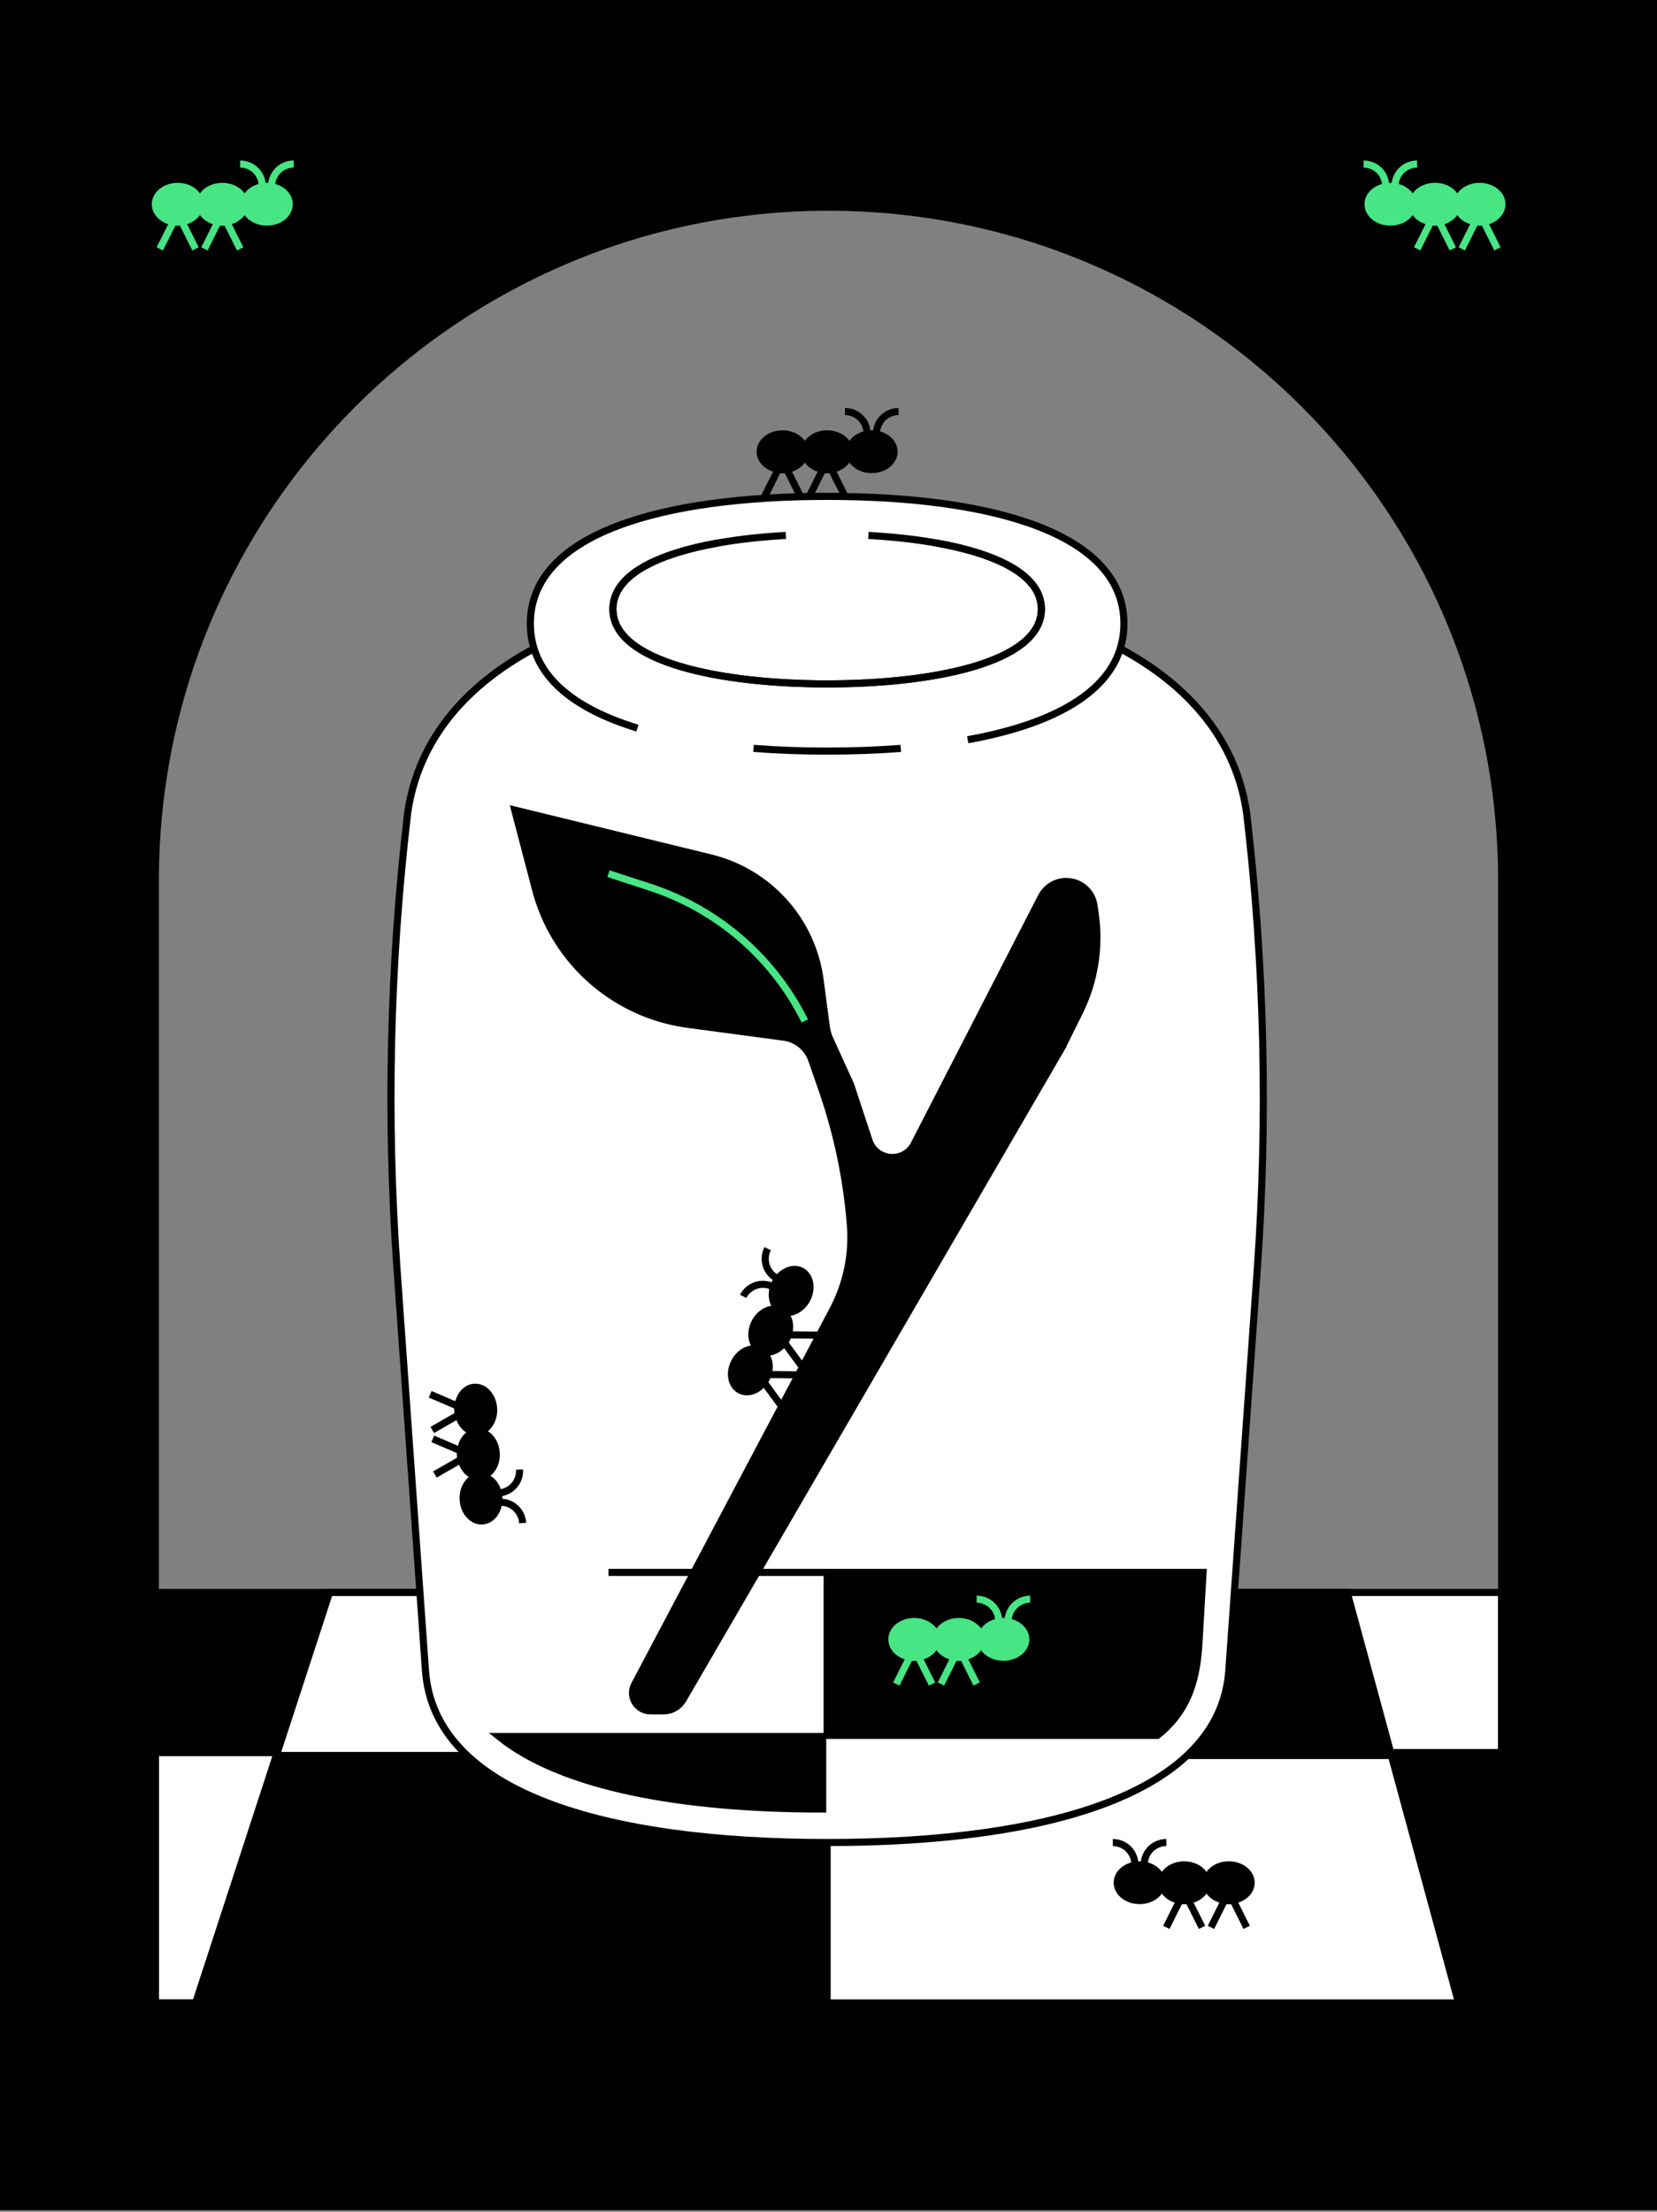
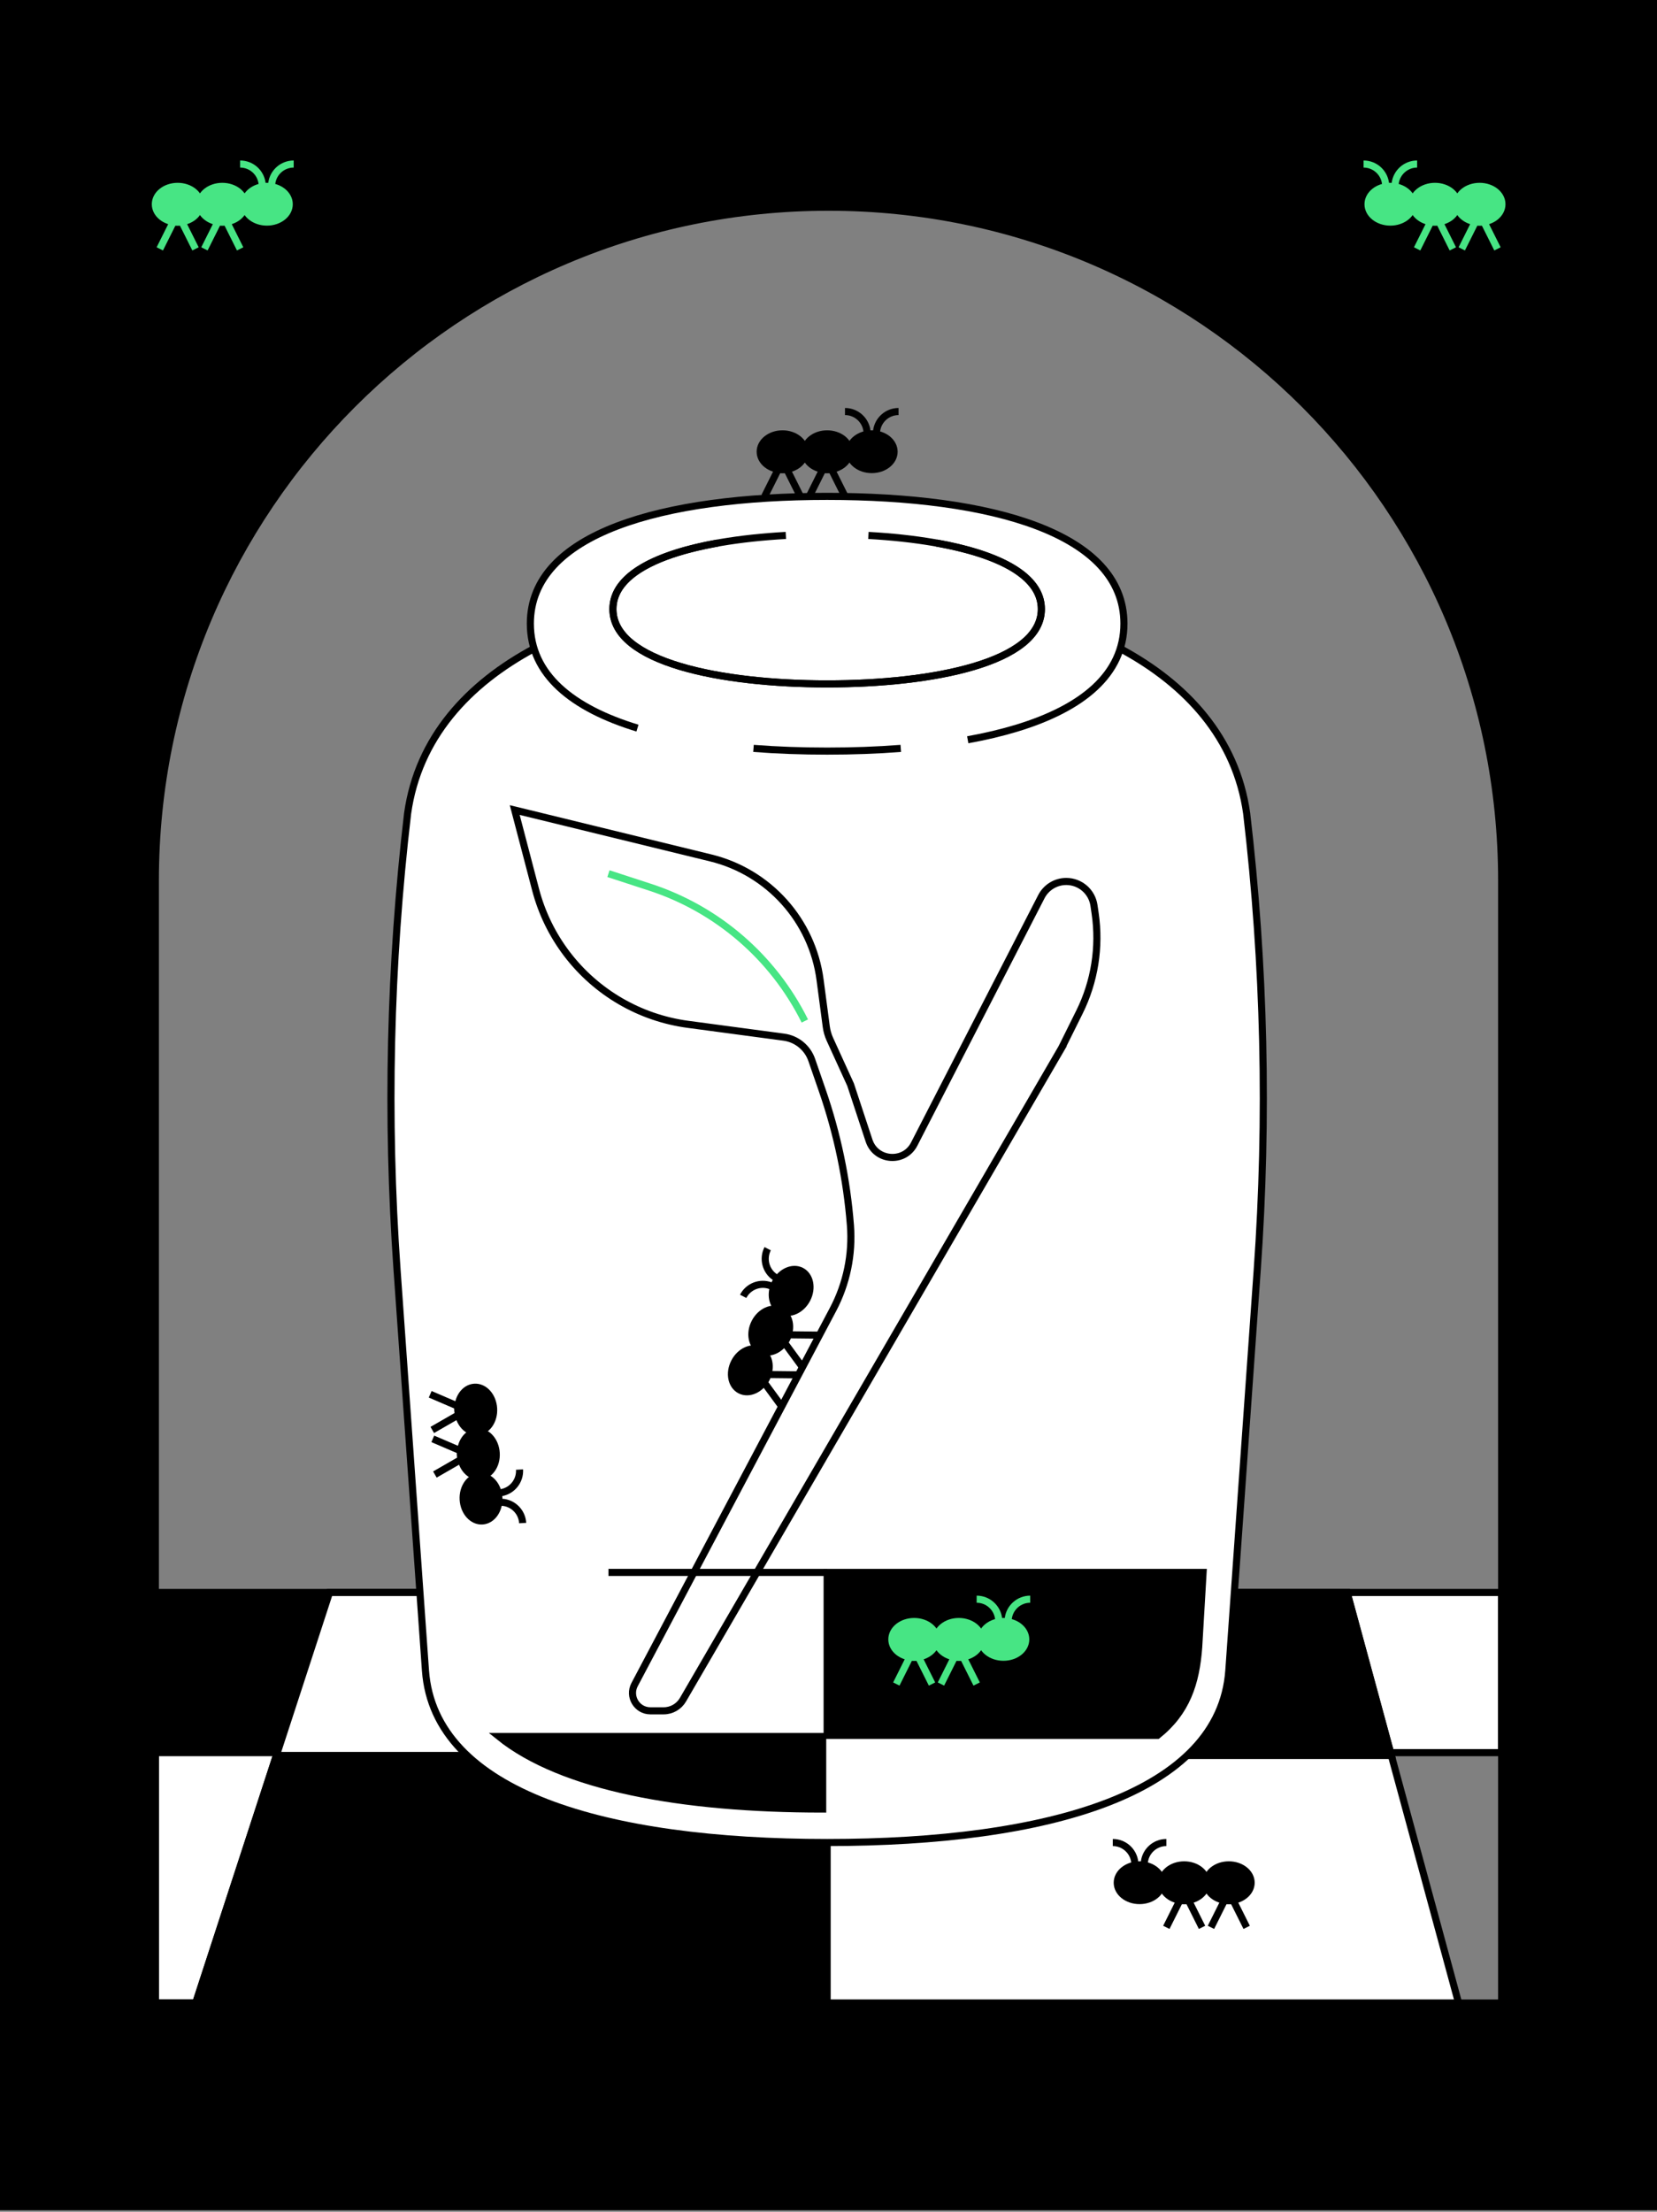
<svg xmlns="http://www.w3.org/2000/svg" width="700" height="934" viewBox="0 0 700 934" fill="none">
  <rect x="0" y="0" width="700" height="934" fill="#808080" stroke="none" />
  <g clip-path="url(#clip0_336_4405)">
    <path fill-rule="evenodd" clip-rule="evenodd" d="M700 0H0V933.333H700V0ZM350 87.5C192.944 87.5 65.625 214.819 65.625 371.875V845.833H634.375V371.875C634.375 214.819 507.056 87.5 350 87.5Z" fill="black" />
    <path d="M65.625 672.473H182.292V740.103H65.625V672.473Z" fill="black" stroke="black" stroke-width="3" />
    <rect x="65.625" y="740.104" width="116.667" height="105.729" fill="white" stroke="black" stroke-width="3" />
    <path d="M517.708 672.473H634.375V740.103H517.708V672.473Z" fill="white" stroke="black" stroke-width="3" />
-     <rect x="517.708" y="740.104" width="116.667" height="105.729" fill="black" stroke="black" stroke-width="3" />
    <path d="M139.202 672.479H569.078L616.213 845.938H82.639L139.202 672.479Z" fill="white" stroke="black" stroke-width="3" />
    <path d="M587.778 741.297L569.078 672.479H349.426V741.297H116.761L82.639 845.938H349.426V741.297H587.778Z" fill="black" />
    <path d="M349.426 741.297V672.479H569.078L587.778 741.297H349.426ZM349.426 741.297H116.761L82.639 845.938H349.426V741.297Z" stroke="black" stroke-width="3" />
    <path fill-rule="evenodd" clip-rule="evenodd" d="M224.045 263.342C224.045 225.068 280.18 209.607 349.425 209.607C418.671 209.607 474.806 225.068 474.806 263.342C474.806 267.071 474.273 270.584 473.247 273.886C501.267 288.943 522.185 311.672 526.655 343.473C534.18 407.435 535.674 471.964 531.118 536.206L519.113 705.473C515.342 757.177 443.141 778.062 349.425 778.062C255.709 778.062 183.508 757.177 179.737 705.473L167.733 536.206C163.177 471.964 164.671 407.435 172.196 343.473C176.663 311.671 197.544 288.942 225.604 273.886C224.578 270.583 224.045 267.071 224.045 263.342Z" fill="white" />
    <path d="M269.296 307.469C241.647 299.053 224.046 284.774 224.046 263.342C224.046 225.068 280.181 209.607 349.426 209.607C418.672 209.607 474.807 225.068 474.807 263.342C474.807 284.774 457.205 299.053 429.557 307.469C423.151 309.419 416.207 311.054 408.817 312.39" stroke="black" stroke-width="3" />
    <path d="M380.535 316.031C370.588 316.803 360.164 317.174 349.426 317.174C338.687 317.174 328.264 316.803 318.316 316.031" stroke="black" stroke-width="3" />
    <path d="M508.241 663.994L506.388 695.574C505.278 710.77 501.294 722.973 488.985 732.811H349.427V663.994H508.241Z" fill="black" stroke="black" stroke-width="3" />
    <path d="M366.866 226.105C405.336 228.228 439.926 237.65 439.926 257.214C439.926 279.709 394.201 288.795 349.426 288.795C304.651 288.795 258.926 279.709 258.926 257.214C258.926 242.75 277.831 233.83 303.233 229.304" stroke="black" stroke-width="3" />
    <path d="M331.986 226.105C293.516 228.228 258.926 237.65 258.926 257.214C258.926 279.709 304.651 288.795 349.426 288.795C394.202 288.795 439.926 279.709 439.926 257.214C439.926 242.75 421.021 233.83 395.619 229.304" stroke="black" stroke-width="3" />
    <path d="M473.182 273.851C501.235 288.907 522.182 311.647 526.655 343.473V343.473C534.18 407.435 535.675 471.964 531.118 536.206L519.114 705.473C515.343 757.177 443.142 778.062 349.426 778.062C255.71 778.062 183.509 757.177 179.738 705.473L167.733 536.206C163.177 471.964 164.672 407.435 172.197 343.473V343.473C176.681 311.549 197.705 288.767 225.929 273.712" stroke="black" stroke-width="3" />
    <path d="M347.541 733.282V763.92C287.709 763.92 237.358 754.715 210.756 733.282H347.541Z" fill="black" stroke="black" stroke-width="3" />
    <ellipse cx="349.426" cy="190.754" rx="9.427" ry="7.542" fill="black" stroke="black" stroke-width="3" />
    <ellipse cx="330.572" cy="190.754" rx="9.427" ry="7.542" fill="black" stroke="black" stroke-width="3" />
    <ellipse cx="368.281" cy="190.754" rx="9.427" ry="7.542" fill="black" stroke="black" stroke-width="3" />
    <path d="M356.968 173.785V173.785C361.68 173.785 365.655 177.294 366.24 181.97L366.395 183.212" stroke="black" stroke-width="3" />
    <path d="M379.593 173.785V173.785C374.881 173.785 370.906 177.294 370.321 181.97L370.166 183.212" stroke="black" stroke-width="3" />
    <path d="M341.884 209.607L347.541 198.295H351.311L356.968 209.607" stroke="black" stroke-width="3" />
    <path d="M323.03 209.607L328.687 198.295H332.457L338.114 209.607" stroke="black" stroke-width="3" />
    <ellipse cx="9.427" cy="7.542" rx="9.427" ry="7.542" transform="matrix(-1 0 0 1 509.687 787.49)" fill="black" stroke="black" stroke-width="3" />
    <ellipse cx="9.427" cy="7.542" rx="9.427" ry="7.542" transform="matrix(-1 0 0 1 528.541 787.49)" fill="black" stroke="black" stroke-width="3" />
    <ellipse cx="9.427" cy="7.542" rx="9.427" ry="7.542" transform="matrix(-1 0 0 1 490.833 787.49)" fill="black" stroke="black" stroke-width="3" />
    <path d="M492.718 778.062V778.062C488.005 778.062 484.03 781.571 483.446 786.247L483.291 787.489" stroke="black" stroke-width="3" />
    <path d="M470.093 778.062V778.062C474.806 778.062 478.781 781.571 479.365 786.247L479.52 787.489" stroke="black" stroke-width="3" />
    <path d="M507.801 813.884L502.145 802.572H498.374L492.718 813.884" stroke="black" stroke-width="3" />
    <path d="M526.655 813.884L520.999 802.572H517.228L511.572 813.884" stroke="black" stroke-width="3" />
    <ellipse cx="202.098" cy="614.031" rx="9.427" ry="7.542" transform="rotate(86.651 202.098 614.031)" fill="black" stroke="black" stroke-width="3" />
    <ellipse cx="200.997" cy="595.209" rx="9.427" ry="7.542" transform="rotate(86.651 200.997 595.209)" fill="black" stroke="black" stroke-width="3" />
    <ellipse cx="203.199" cy="632.853" rx="9.427" ry="7.542" transform="rotate(86.651 203.199 632.853)" fill="black" stroke="black" stroke-width="3" />
    <path d="M219.479 620.568V620.568C219.754 625.273 216.483 629.446 211.849 630.303L210.618 630.53" stroke="black" stroke-width="3" />
    <path d="M220.8 643.156V643.156C220.524 638.451 216.789 634.688 212.087 634.378L210.838 634.296" stroke="black" stroke-width="3" />
    <path d="M182.835 607.603L194.459 612.589L194.679 616.353L183.716 622.661" stroke="black" stroke-width="3" />
    <path d="M181.734 588.781L193.358 593.767L193.578 597.531L182.615 603.839" stroke="black" stroke-width="3" />
    <path d="M349.426 663.994H257.041" stroke="black" stroke-width="3" />
    <ellipse cx="325.6" cy="561.888" rx="9.427" ry="7.542" transform="rotate(-62.792 325.6 561.888)" fill="black" stroke="black" stroke-width="3" />
    <ellipse cx="316.979" cy="578.656" rx="9.427" ry="7.542" transform="rotate(-62.792 316.979 578.656)" fill="black" stroke="black" stroke-width="3" />
    <ellipse cx="334.22" cy="545.119" rx="9.427" ry="7.542" transform="rotate(-62.792 334.22 545.119)" fill="black" stroke="black" stroke-width="3" />
    <path d="M313.956 547.422V547.422C316.111 543.231 321.049 541.301 325.475 542.919L326.651 543.349" stroke="black" stroke-width="3" />
    <path d="M324.301 527.301V527.301C322.146 531.492 323.45 536.631 327.341 539.289L328.375 539.995" stroke="black" stroke-width="3" />
    <path d="M338.919 577.216L331.445 567.013L333.169 563.659L345.816 563.801" stroke="black" stroke-width="3" />
    <path d="M330.298 593.985L322.824 583.782L324.548 580.428L337.195 580.57" stroke="black" stroke-width="3" />
-     <path d="M274.748 722.442H280.368C283.727 722.442 286.831 720.655 288.519 717.752L448.532 442.45L456.002 427.409C462.414 414.496 464.729 399.933 462.637 385.668L462.149 382.338C461.297 376.53 456.315 372.225 450.445 372.225C446.012 372.225 441.951 374.703 439.924 378.645L386.194 483.141C381.989 491.321 370.007 490.383 367.125 481.649L359.324 458.012L350.596 438.893C349.82 437.193 349.301 435.388 349.056 433.536L346.44 413.767C343.125 388.721 324.777 368.277 300.234 362.281L217.447 342.059L226.26 375.679C228.843 385.534 233.354 394.78 239.531 402.881C251.948 419.165 270.332 429.842 290.629 432.556L331.141 437.973C336.572 438.699 341.13 442.425 342.922 447.603L347.389 460.507C353.749 478.88 357.737 497.989 359.257 517.371C360.225 529.707 357.666 542.064 351.879 553.001L268.082 711.373C265.424 716.396 269.065 722.442 274.748 722.442Z" fill="black" />
    <path d="M449.353 441.043L448.532 442.45M448.532 442.45L288.519 717.752C286.831 720.655 283.727 722.442 280.368 722.442H274.748C269.065 722.442 265.424 716.396 268.082 711.373L351.879 553.001C357.666 542.064 360.225 529.707 359.257 517.371V517.371C357.737 497.989 353.749 478.88 347.389 460.507L342.922 447.603C341.13 442.425 336.572 438.699 331.141 437.973L290.629 432.556C270.332 429.842 251.948 419.165 239.531 402.881V402.881C233.354 394.78 228.843 385.534 226.26 375.679L217.447 342.059L300.234 362.281C324.777 368.277 343.125 388.721 346.44 413.767L349.056 433.536C349.301 435.388 349.82 437.193 350.596 438.893L359.324 458.012L367.125 481.649C370.007 490.383 381.989 491.321 386.194 483.141L439.924 378.645C441.951 374.703 446.012 372.225 450.445 372.225V372.225C456.315 372.225 461.297 376.53 462.149 382.338L462.637 385.668C464.729 399.933 462.414 414.496 456.002 427.409L448.532 442.45Z" stroke="black" stroke-width="3" />
    <path d="M257.041 368.926L274.536 374.629C303.054 383.925 326.642 404.288 339.999 431.145V431.145" stroke="#47E584" stroke-width="3" />
    <ellipse cx="405.046" cy="692.275" rx="9.427" ry="7.542" fill="#47E584" stroke="#47E584" stroke-width="3" />
    <ellipse cx="386.192" cy="692.275" rx="9.427" ry="7.542" fill="#47E584" stroke="#47E584" stroke-width="3" />
    <ellipse cx="423.9" cy="692.275" rx="9.427" ry="7.542" fill="#47E584" stroke="#47E584" stroke-width="3" />
    <path d="M412.587 675.306V675.306C417.3 675.306 421.275 678.815 421.859 683.491L422.014 684.733" stroke="#47E584" stroke-width="3" />
    <path d="M435.213 675.306V675.306C430.501 675.306 426.526 678.815 425.941 683.491L425.786 684.733" stroke="#47E584" stroke-width="3" />
    <path d="M397.504 711.128L403.16 699.816H406.931L412.587 711.128" stroke="#47E584" stroke-width="3" />
    <path d="M378.65 711.128L384.306 699.816H388.077L393.733 711.128" stroke="#47E584" stroke-width="3" />
    <ellipse cx="93.906" cy="86.239" rx="9.427" ry="7.542" fill="#47E584" stroke="#47E584" stroke-width="3" />
    <ellipse cx="75.052" cy="86.239" rx="9.427" ry="7.542" fill="#47E584" stroke="#47E584" stroke-width="3" />
    <ellipse cx="112.761" cy="86.239" rx="9.427" ry="7.542" fill="#47E584" stroke="#47E584" stroke-width="3" />
    <path d="M101.448 69.27V69.27C106.16 69.27 110.135 72.779 110.72 77.456L110.875 78.698" stroke="#47E584" stroke-width="3" />
    <path d="M124.073 69.27V69.27C119.36 69.27 115.385 72.779 114.801 77.456L114.646 78.698" stroke="#47E584" stroke-width="3" />
    <path d="M86.364 105.093L92.02 93.781H95.791L101.448 105.093" stroke="#47E584" stroke-width="3" />
    <path d="M67.51 105.093L73.166 93.781H76.937L82.594 105.093" stroke="#47E584" stroke-width="3" />
    <ellipse cx="9.427" cy="7.542" rx="9.427" ry="7.542" transform="matrix(-1 0 0 1 615.636 78.698)" fill="#47E584" stroke="#47E584" stroke-width="3" />
    <ellipse cx="9.427" cy="7.542" rx="9.427" ry="7.542" transform="matrix(-1 0 0 1 634.49 78.698)" fill="#47E584" stroke="#47E584" stroke-width="3" />
    <ellipse cx="9.427" cy="7.542" rx="9.427" ry="7.542" transform="matrix(-1 0 0 1 596.781 78.698)" fill="#47E584" stroke="#47E584" stroke-width="3" />
    <path d="M598.667 69.271V69.271C593.955 69.271 589.98 72.78 589.395 77.456L589.24 78.698" stroke="#47E584" stroke-width="3" />
    <path d="M576.042 69.271V69.271C580.754 69.271 584.729 72.78 585.314 77.456L585.469 78.698" stroke="#47E584" stroke-width="3" />
    <path d="M613.75 105.094L608.094 93.781H604.323L598.667 105.094" stroke="#47E584" stroke-width="3" />
    <path d="M632.604 105.094L626.948 93.781H623.177L617.521 105.094" stroke="#47E584" stroke-width="3" />
    <path d="M65.625 371.875C65.625 214.819 192.944 87.5 350 87.5V87.5C507.056 87.5 634.375 214.819 634.375 371.875V845.833H65.625V371.875Z" stroke="black" stroke-width="3" />
  </g>
  <defs>
    <clipPath id="clip0_336_4405">
      <rect width="700" height="933.333" fill="white" />
    </clipPath>
  </defs>
</svg>